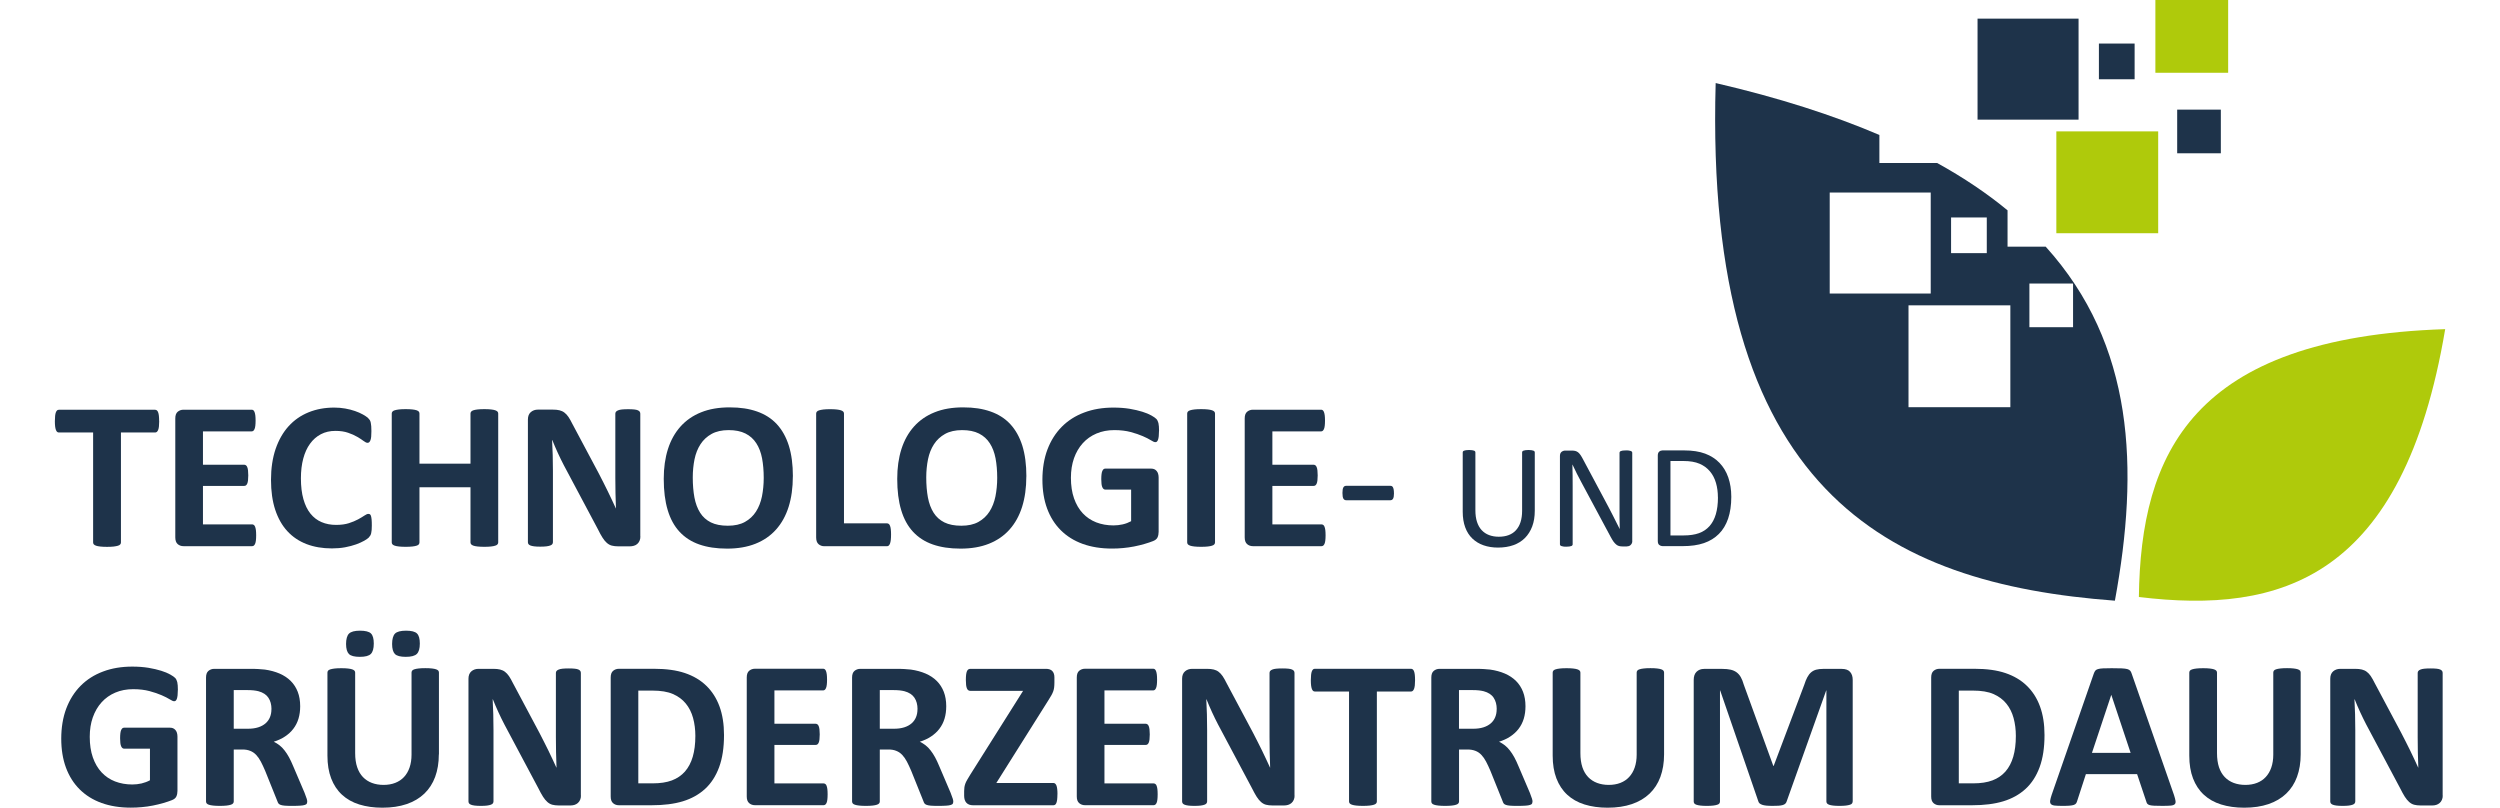
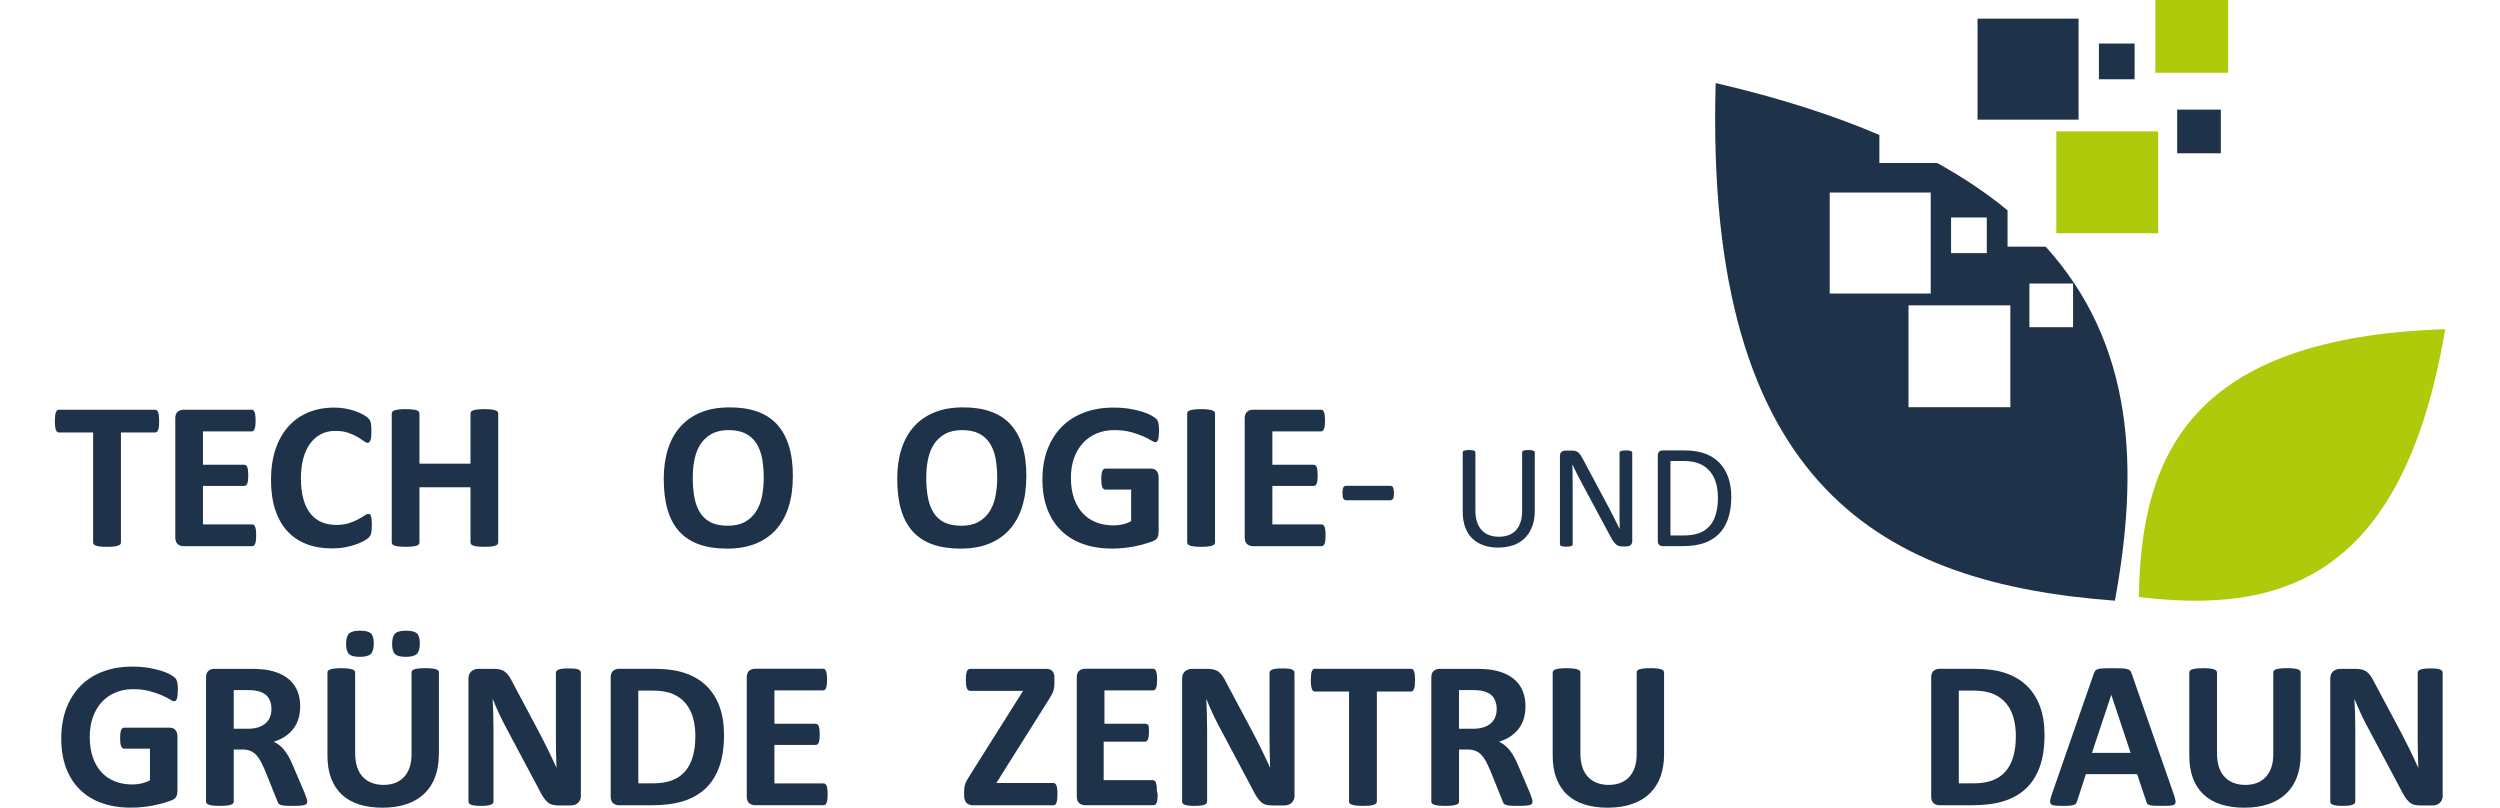
<svg xmlns="http://www.w3.org/2000/svg" data-name="Ebene 1" height="21" id="Ebene_1" viewBox="0 0 460.5 155.6" width="65">
  <defs>
    <style>
      .cls-1, .cls-2 {
        fill: #1e334a;
      }

      .cls-2, .cls-3 {
        fill-rule: evenodd;
      }

      .cls-3, .cls-4 {
        fill: #afca0b;
      }
    </style>
  </defs>
  <g>
    <path class="cls-1" d="m20.11,81.14c0,.39-.02.73-.05,1.01-.03.28-.08.5-.15.67s-.15.29-.25.38c-.1.08-.21.12-.34.12h-6.58v21.18c0,.14-.04.26-.13.37-.09.11-.23.2-.44.26s-.48.12-.82.16c-.35.04-.78.06-1.29.06s-.94-.02-1.29-.06c-.35-.04-.62-.09-.82-.16s-.35-.16-.44-.26c-.09-.11-.13-.23-.13-.37v-21.18H.79c-.14,0-.25-.04-.34-.12-.1-.08-.18-.21-.24-.38s-.12-.39-.15-.67c-.03-.28-.05-.61-.05-1.01s.02-.75.05-1.04c.03-.28.08-.51.15-.68.07-.17.15-.29.24-.37.09-.07.21-.11.34-.11h18.52c.12,0,.23.04.34.11.1.07.19.2.25.37.07.17.12.4.15.68.03.28.05.63.05,1.04Z" />
    <path class="cls-1" d="m38.79,103.13c0,.39-.02.72-.05.98s-.08.48-.15.64-.15.28-.25.36-.21.11-.34.11h-13.2c-.45,0-.82-.13-1.13-.4-.3-.26-.46-.69-.46-1.29v-22.91c0-.6.15-1.03.46-1.29s.68-.4,1.13-.4h13.12c.12,0,.23.03.32.1.09.07.18.19.24.36s.12.39.15.65c.03.26.05.6.05,1.01,0,.38-.02.7-.05.96-.03.26-.08.48-.15.64s-.15.28-.24.35c-.1.07-.2.11-.32.11h-9.38v6.42h7.94c.12,0,.23.04.34.11.1.07.19.19.25.35.07.16.12.37.15.63s.05.59.05.96-.02.72-.05.97-.08.46-.15.62-.15.27-.25.34c-.1.07-.21.1-.34.1h-7.94v7.41h9.46c.12,0,.23.04.34.11.1.07.19.19.25.36s.12.38.15.64.05.59.05.99Z" />
    <path class="cls-1" d="m61.07,101.24c0,.34-.01.63-.03.86-.02.24-.05.44-.09.61-.04.17-.09.31-.16.44-.07.12-.18.26-.32.42-.15.16-.44.35-.86.6-.43.24-.95.48-1.56.7-.62.22-1.32.41-2.11.56-.79.15-1.65.22-2.57.22-1.8,0-3.43-.28-4.87-.83-1.45-.56-2.68-1.38-3.7-2.49-1.02-1.1-1.79-2.48-2.34-4.13-.54-1.65-.81-3.57-.81-5.77s.3-4.22.89-5.95c.6-1.73,1.43-3.19,2.5-4.37,1.07-1.18,2.35-2.07,3.85-2.68,1.5-.61,3.14-.91,4.94-.91.73,0,1.43.06,2.11.18s1.3.28,1.88.48c.58.2,1.09.42,1.55.68s.78.48.96.66c.18.18.31.34.38.46.07.12.12.28.16.47.04.19.07.41.09.67.02.26.03.58.03.95,0,.41-.01.75-.04,1.04-.03.28-.07.52-.14.69-.07.18-.15.3-.24.39-.09.08-.2.12-.32.12-.2,0-.46-.12-.77-.36-.31-.24-.71-.5-1.21-.79-.49-.29-1.08-.56-1.77-.79-.68-.24-1.5-.36-2.45-.36-1.04,0-1.97.21-2.79.64-.82.43-1.52,1.04-2.09,1.83-.58.79-1.01,1.75-1.31,2.87-.3,1.12-.45,2.39-.45,3.8,0,1.54.16,2.88.48,4.01.32,1.13.77,2.06,1.36,2.79.59.73,1.3,1.28,2.13,1.63.83.36,1.77.54,2.81.54.95,0,1.77-.11,2.46-.33.69-.22,1.28-.47,1.78-.74.49-.27.9-.51,1.22-.73.32-.22.57-.32.74-.32.13,0,.24.03.32.08.08.05.15.16.2.32s.09.39.12.68c.03.29.04.68.04,1.17Z" />
    <path class="cls-1" d="m85.42,104.49c0,.14-.04.26-.13.37-.09.11-.23.2-.44.26-.2.07-.47.12-.81.16-.34.04-.77.06-1.28.06s-.96-.02-1.31-.06c-.35-.04-.62-.09-.81-.16-.2-.07-.34-.16-.43-.26-.09-.11-.13-.23-.13-.37v-10.62h-9.83v10.62c0,.14-.04.26-.12.37-.08.11-.22.2-.43.26-.2.07-.47.12-.81.16-.34.04-.77.06-1.3.06s-.94-.02-1.29-.06c-.35-.04-.62-.09-.82-.16s-.35-.16-.44-.26c-.09-.11-.13-.23-.13-.37v-24.82c0-.14.04-.26.13-.37.09-.11.23-.2.44-.26s.48-.12.82-.16c.34-.04.77-.06,1.29-.06s.96.02,1.3.06c.34.04.61.09.81.16.2.07.34.16.43.26.08.11.12.23.12.37v9.65h9.83v-9.65c0-.14.04-.26.13-.37.09-.11.23-.2.43-.26.2-.07.47-.12.81-.16s.78-.06,1.31-.06.94.02,1.28.06c.34.04.61.09.81.16.2.07.35.16.44.26.09.11.13.23.13.37v24.82Z" />
-     <path class="cls-1" d="m112.81,103.35c0,.31-.05.59-.16.83-.11.24-.25.45-.44.61-.18.16-.4.28-.65.35-.25.07-.5.11-.76.11h-2.27c-.47,0-.88-.05-1.23-.14s-.66-.27-.95-.52c-.29-.25-.57-.59-.84-1.02-.27-.43-.58-.98-.91-1.66l-6.54-12.29c-.38-.73-.77-1.52-1.16-2.37s-.74-1.67-1.06-2.47h-.04c.05.97.09,1.95.12,2.91.03.97.04,1.97.04,3v13.75c0,.14-.04.26-.11.37-.07.11-.2.2-.39.27-.18.07-.43.13-.74.17-.31.04-.71.06-1.2.06s-.87-.02-1.18-.06c-.31-.04-.56-.1-.73-.17-.18-.07-.3-.17-.37-.27-.07-.11-.1-.23-.1-.37v-23.62c0-.64.19-1.11.56-1.43.37-.32.83-.48,1.37-.48h2.86c.51,0,.95.04,1.3.13s.67.23.94.44.54.48.78.84.49.8.75,1.33l5.12,9.61c.3.58.59,1.15.88,1.72.29.56.57,1.12.84,1.69.27.56.53,1.11.79,1.65.26.54.51,1.08.75,1.62h.02c-.04-.95-.07-1.94-.09-2.97-.02-1.03-.03-2.01-.03-2.94v-12.33c0-.14.04-.26.12-.37.08-.11.22-.2.41-.28.19-.08.44-.14.75-.17.31-.03.71-.05,1.2-.05.46,0,.85.02,1.16.05s.55.09.72.17c.17.08.29.18.35.28s.1.23.1.37v23.62Z" />
    <path class="cls-1" d="m142.18,91.78c0,2.18-.27,4.13-.81,5.85-.54,1.72-1.35,3.18-2.42,4.38-1.07,1.2-2.39,2.11-3.97,2.74-1.58.63-3.4.94-5.47.94s-3.83-.27-5.35-.8-2.79-1.35-3.81-2.45c-1.02-1.1-1.78-2.49-2.28-4.18-.51-1.69-.76-3.7-.76-6.01,0-2.13.27-4.04.81-5.74s1.35-3.14,2.42-4.34c1.07-1.19,2.39-2.11,3.97-2.74,1.58-.64,3.41-.95,5.49-.95s3.75.26,5.27.79c1.52.53,2.8,1.34,3.82,2.44,1.02,1.1,1.79,2.48,2.32,4.15.52,1.67.78,3.64.78,5.92Zm-5.61.28c0-1.38-.11-2.64-.32-3.77-.22-1.13-.59-2.1-1.11-2.9-.52-.81-1.21-1.43-2.08-1.87-.87-.44-1.95-.66-3.25-.66s-2.41.25-3.29.74c-.88.49-1.59,1.15-2.13,1.98-.54.83-.92,1.79-1.15,2.89-.22,1.1-.34,2.27-.34,3.5,0,1.44.11,2.73.32,3.87.22,1.14.58,2.12,1.1,2.94.51.81,1.21,1.43,2.07,1.86.87.43,1.96.64,3.27.64s2.41-.24,3.29-.73,1.59-1.15,2.13-1.99c.54-.84.92-1.82,1.15-2.93.22-1.12.34-2.3.34-3.56Z" />
-     <path class="cls-1" d="m161.1,102.99c0,.41-.02.75-.05,1.03-.03.28-.09.51-.15.69-.07.18-.15.31-.25.4-.1.08-.22.12-.35.12h-12.04c-.45,0-.82-.13-1.13-.4-.3-.26-.46-.69-.46-1.29v-23.86c0-.14.04-.26.13-.37.09-.11.23-.2.44-.26s.48-.12.82-.16c.34-.04.77-.06,1.29-.06s.96.02,1.3.06c.34.04.61.09.81.16.2.07.35.16.44.26.09.11.13.23.13.37v21.14h8.27c.13,0,.25.04.35.11.1.07.19.2.25.37.07.17.12.39.15.67.03.28.05.62.05,1.03Z" />
    <path class="cls-1" d="m187.16,91.78c0,2.18-.27,4.13-.81,5.85-.54,1.72-1.35,3.18-2.42,4.38-1.07,1.2-2.39,2.11-3.97,2.74-1.58.63-3.4.94-5.47.94s-3.83-.27-5.35-.8-2.79-1.35-3.81-2.45c-1.02-1.1-1.78-2.49-2.28-4.18-.51-1.69-.76-3.7-.76-6.01,0-2.13.27-4.04.81-5.74s1.35-3.14,2.42-4.34c1.07-1.19,2.39-2.11,3.97-2.74,1.58-.64,3.41-.95,5.49-.95s3.75.26,5.27.79c1.52.53,2.8,1.34,3.82,2.44,1.02,1.1,1.79,2.48,2.32,4.15.52,1.67.78,3.64.78,5.92Zm-5.61.28c0-1.38-.11-2.64-.32-3.77-.22-1.13-.59-2.1-1.11-2.9-.52-.81-1.21-1.43-2.08-1.87-.87-.44-1.95-.66-3.25-.66s-2.41.25-3.29.74c-.88.49-1.59,1.15-2.13,1.98-.54.83-.92,1.79-1.15,2.89-.22,1.1-.34,2.27-.34,3.5,0,1.44.11,2.73.32,3.87.22,1.14.58,2.12,1.1,2.94.51.81,1.21,1.43,2.07,1.86.87.43,1.96.64,3.27.64s2.41-.24,3.29-.73,1.59-1.15,2.13-1.99c.54-.84.92-1.82,1.15-2.93.22-1.12.34-2.3.34-3.56Z" />
    <path class="cls-1" d="m212.72,83.02c0,.39-.02.73-.05,1.02-.03.28-.08.51-.14.68-.06.17-.14.29-.22.36s-.19.1-.31.1c-.18,0-.46-.12-.85-.37-.39-.24-.91-.51-1.56-.79s-1.43-.55-2.33-.79c-.9-.24-1.95-.37-3.14-.37-1.27,0-2.42.22-3.45.66-1.03.44-1.91,1.06-2.64,1.87-.73.81-1.29,1.77-1.69,2.9-.39,1.13-.59,2.38-.59,3.75,0,1.5.2,2.83.6,3.97.4,1.14.96,2.1,1.68,2.87s1.58,1.35,2.59,1.75c1.01.39,2.12.59,3.34.59.6,0,1.18-.07,1.77-.2.58-.13,1.12-.34,1.62-.61v-6.09h-4.98c-.24,0-.43-.15-.57-.46-.14-.3-.2-.82-.2-1.55,0-.38.02-.7.05-.95.03-.26.08-.46.15-.62.07-.16.15-.27.24-.35s.2-.11.32-.11h8.87c.22,0,.41.04.58.11s.32.19.45.34c.13.15.23.33.29.54s.1.45.1.72v10.46c0,.41-.07.76-.21,1.07s-.43.55-.87.72c-.44.18-.99.36-1.64.55-.65.19-1.32.35-2.02.49-.7.13-1.4.24-2.11.3-.71.07-1.43.1-2.14.1-2.1,0-3.98-.3-5.64-.9s-3.06-1.48-4.21-2.62-2.03-2.54-2.64-4.18c-.61-1.65-.91-3.51-.91-5.59s.32-4.09.97-5.8c.65-1.71,1.57-3.17,2.76-4.37,1.19-1.2,2.63-2.12,4.32-2.75,1.69-.64,3.56-.95,5.64-.95,1.14,0,2.17.08,3.11.23.93.16,1.75.35,2.45.57.7.22,1.28.46,1.74.72.46.26.78.48.96.67.18.19.31.46.4.8.08.35.12.86.12,1.53Z" />
    <path class="cls-1" d="m223.51,104.49c0,.14-.04.26-.13.37-.09.11-.23.2-.44.26-.2.07-.47.12-.81.16-.34.04-.77.06-1.3.06s-.94-.02-1.29-.06c-.35-.04-.62-.09-.82-.16s-.35-.16-.44-.26c-.09-.11-.13-.23-.13-.37v-24.82c0-.14.04-.26.13-.37.09-.11.24-.2.45-.26.21-.07.48-.12.82-.16.34-.04.77-.06,1.28-.06s.96.02,1.3.06c.34.04.61.09.81.16.2.07.35.16.44.26.09.11.13.23.13.37v24.82Z" />
    <path class="cls-1" d="m244.81,103.13c0,.39-.02.72-.05.98s-.08.48-.15.64-.15.28-.25.36-.21.11-.34.11h-13.2c-.45,0-.82-.13-1.13-.4-.3-.26-.46-.69-.46-1.29v-22.91c0-.6.15-1.03.46-1.29s.68-.4,1.13-.4h13.12c.12,0,.23.03.32.1.09.07.18.19.24.36s.12.39.15.65c.03.26.05.6.05,1.01,0,.38-.02.7-.05.96-.03.26-.08.48-.15.64s-.15.28-.24.35c-.1.07-.2.11-.32.11h-9.38v6.42h7.94c.12,0,.23.04.34.11.1.07.19.19.25.35.07.16.12.37.15.63s.05.59.05.96-.02.72-.05.97-.08.46-.15.62-.15.27-.25.34c-.1.07-.21.1-.34.1h-7.94v7.41h9.46c.12,0,.23.04.34.11.1.07.19.19.25.36s.12.38.15.64.05.59.05.99Z" />
    <path class="cls-1" d="m257.99,94.97c0,.53-.06.89-.18,1.1s-.3.3-.53.3h-8.49c-.24,0-.43-.1-.55-.31-.12-.21-.18-.57-.18-1.09s.06-.87.18-1.08.3-.3.55-.3h8.49c.11,0,.21.02.29.06.09.04.16.12.22.23.06.12.11.26.14.44.03.18.05.39.05.65Z" />
    <path class="cls-1" d="m285.11,98.41c0,1.12-.16,2.12-.49,3-.33.88-.8,1.62-1.4,2.23-.61.61-1.35,1.07-2.22,1.38-.87.31-1.87.47-2.98.47-1.02,0-1.94-.15-2.78-.44s-1.55-.73-2.15-1.3c-.6-.57-1.06-1.29-1.38-2.16s-.48-1.86-.48-2.99v-11.44c0-.08.02-.14.06-.2.04-.06.1-.1.2-.14.09-.03.22-.06.37-.09.15-.02.35-.04.6-.04.23,0,.42.01.58.04.16.02.29.05.38.09.09.03.15.08.19.14s.06.12.06.2v11.14c0,.85.1,1.6.31,2.24s.51,1.17.9,1.59c.39.42.87.74,1.42.95.56.21,1.18.32,1.87.32s1.35-.1,1.9-.31c.56-.21,1.03-.52,1.41-.94.38-.42.68-.93.88-1.55.2-.62.31-1.34.31-2.17v-11.27c0-.08.02-.14.06-.2.04-.06.1-.1.2-.14.09-.03.22-.06.38-.09.16-.02.35-.04.59-.04s.42.01.58.04c.16.02.28.05.37.09.09.03.16.08.2.14.04.06.06.12.06.2v11.25Z" />
    <path class="cls-1" d="m303.9,104.21c0,.19-.03.35-.1.48s-.15.24-.25.33c-.1.09-.22.15-.35.19-.13.04-.26.06-.38.06h-.81c-.26,0-.48-.03-.67-.08-.19-.05-.37-.15-.54-.29-.17-.14-.34-.32-.52-.56-.17-.24-.35-.54-.55-.91l-5.62-10.48c-.29-.54-.59-1.11-.89-1.7s-.58-1.17-.83-1.73h-.03c.02.68.03,1.38.04,2.09s.01,1.42.01,2.12v11.13c0,.07-.02.13-.06.19-.04.06-.11.11-.2.14-.1.03-.22.06-.38.09-.16.02-.35.04-.59.04s-.44-.01-.59-.04c-.15-.02-.28-.05-.37-.09-.09-.03-.15-.08-.2-.14-.04-.06-.06-.13-.06-.19v-17.01c0-.38.11-.65.32-.81.22-.16.45-.24.71-.24h1.21c.28,0,.52.02.71.07.19.05.36.13.51.24.15.11.3.26.44.46.14.19.29.44.45.73l4.32,8.09c.27.49.52.98.77,1.45s.49.93.72,1.39c.23.46.46.9.68,1.35.23.44.45.89.67,1.33h.01c-.02-.75-.03-1.53-.04-2.34,0-.81,0-1.59,0-2.34v-10c0-.07.02-.13.06-.19.04-.06.11-.11.2-.15.09-.04.22-.07.38-.09.16-.02.36-.03.61-.03.22,0,.41,0,.57.03s.29.05.38.09c.09.04.15.09.19.15.04.06.06.12.06.19v17.01Z" />
    <path class="cls-1" d="m322.97,95.73c0,1.6-.21,2.99-.61,4.18-.41,1.19-1,2.18-1.79,2.96-.78.78-1.74,1.37-2.88,1.76-1.14.39-2.5.58-4.07.58h-3.9c-.22,0-.42-.07-.62-.22-.2-.15-.29-.41-.29-.78v-16.44c0-.37.1-.63.29-.78.19-.15.4-.22.62-.22h4.17c1.59,0,2.94.21,4.04.62,1.1.41,2.03,1.01,2.77,1.78.74.77,1.31,1.71,1.69,2.81.38,1.1.58,2.35.58,3.73Zm-2.58.1c0-1-.12-1.93-.37-2.79-.25-.86-.63-1.6-1.16-2.23-.53-.63-1.19-1.12-2-1.47-.81-.35-1.85-.53-3.12-.53h-2.49v14.34h2.52c1.18,0,2.17-.15,2.98-.44.81-.29,1.48-.75,2.02-1.35.54-.61.95-1.37,1.22-2.29.27-.92.41-2,.41-3.25Z" />
    <path class="cls-1" d="m23.7,132.93c0,.39-.02.73-.05,1.02-.03.28-.08.51-.14.68-.06.17-.14.29-.22.36s-.19.1-.31.1c-.18,0-.46-.12-.85-.37-.39-.24-.91-.51-1.56-.79s-1.43-.55-2.33-.79c-.9-.24-1.95-.37-3.14-.37-1.27,0-2.42.22-3.45.66-1.03.44-1.91,1.06-2.64,1.87-.73.81-1.29,1.77-1.69,2.9s-.59,2.38-.59,3.75c0,1.5.2,2.83.6,3.97s.96,2.1,1.68,2.87c.72.77,1.58,1.36,2.59,1.75,1.01.39,2.12.59,3.34.59.6,0,1.18-.07,1.77-.2.58-.14,1.12-.34,1.62-.61v-6.09h-4.98c-.24,0-.43-.15-.57-.46-.14-.3-.2-.82-.2-1.55,0-.38.02-.7.05-.95.03-.26.08-.46.15-.62.07-.15.15-.27.24-.35.09-.07.2-.11.32-.11h8.87c.22,0,.41.04.58.11.17.08.32.19.45.34.13.15.23.33.29.54s.1.45.1.72v10.46c0,.41-.07.76-.21,1.07s-.43.55-.87.72c-.44.18-.99.36-1.64.55-.65.19-1.32.35-2.02.49s-1.4.24-2.11.3c-.71.07-1.43.1-2.14.1-2.1,0-3.98-.3-5.64-.9s-3.06-1.48-4.21-2.62c-1.15-1.14-2.03-2.54-2.64-4.18-.61-1.65-.91-3.51-.91-5.6s.32-4.08.97-5.8c.65-1.71,1.57-3.17,2.76-4.37,1.19-1.2,2.63-2.12,4.32-2.75,1.69-.64,3.56-.95,5.64-.95,1.14,0,2.17.08,3.11.23.93.16,1.75.35,2.45.57.7.22,1.28.46,1.74.72.46.26.78.48.96.67.18.19.31.46.4.8.08.35.12.86.12,1.53Z" />
    <path class="cls-1" d="m48.62,154.44c0,.15-.03.27-.08.38-.05.1-.18.19-.39.25-.2.07-.5.12-.89.14-.39.03-.93.04-1.6.04-.57,0-1.02-.01-1.36-.04-.34-.03-.61-.08-.8-.15-.2-.07-.34-.17-.42-.28-.08-.12-.15-.25-.2-.42l-2.36-5.87c-.28-.66-.56-1.25-.83-1.77s-.57-.94-.9-1.29-.71-.61-1.15-.78c-.43-.18-.93-.26-1.5-.26h-1.67v10.01c0,.14-.04.26-.13.37-.09.11-.23.2-.44.26-.2.07-.47.12-.81.16-.34.04-.77.06-1.3.06s-.94-.02-1.29-.06c-.35-.04-.62-.09-.82-.16-.2-.07-.35-.15-.43-.26-.08-.11-.12-.23-.12-.37v-23.86c0-.6.15-1.03.46-1.29s.68-.4,1.13-.4h6.8c.69,0,1.26.01,1.71.04.45.03.85.06,1.22.1,1.06.15,2.01.41,2.85.77.85.37,1.56.84,2.15,1.43.59.59,1.04,1.29,1.35,2.09.31.81.47,1.73.47,2.77,0,.88-.11,1.68-.33,2.41-.22.72-.55,1.37-.99,1.94-.43.57-.97,1.06-1.6,1.48s-1.36.76-2.17,1.01c.39.19.76.42,1.11.69.35.27.67.6.97.99.3.38.59.83.86,1.32.27.5.53,1.05.79,1.68l2.21,5.18c.2.51.34.89.41,1.13.07.24.1.42.1.56Zm-6.88-17.83c0-.87-.2-1.6-.59-2.19s-1.04-1.02-1.93-1.26c-.27-.07-.58-.12-.92-.16-.34-.04-.82-.06-1.43-.06h-2.4v7.45h2.72c.76,0,1.42-.09,1.99-.27.57-.18,1.04-.44,1.42-.77.38-.33.66-.73.85-1.19.19-.46.28-.97.28-1.54Z" />
    <path class="cls-1" d="m73.98,145.34c0,1.61-.24,3.05-.71,4.33-.47,1.27-1.17,2.35-2.09,3.23-.92.88-2.06,1.55-3.41,2.01-1.35.46-2.91.69-4.67.69-1.65,0-3.13-.21-4.45-.62s-2.42-1.04-3.33-1.88c-.91-.84-1.6-1.89-2.08-3.14-.48-1.25-.72-2.72-.72-4.4v-15.98c0-.14.04-.26.12-.37.08-.11.23-.2.44-.26s.48-.12.82-.16c.34-.04.77-.06,1.3-.06s.94.02,1.28.06c.34.04.61.09.81.16s.35.16.44.26c.09.11.13.23.13.37v15.51c0,1.04.13,1.95.39,2.71.26.77.63,1.4,1.11,1.9.48.5,1.06.88,1.73,1.13.67.25,1.42.38,2.24.38s1.59-.13,2.25-.39,1.23-.63,1.69-1.13c.46-.49.82-1.1,1.07-1.83.25-.72.38-1.55.38-2.47v-15.82c0-.14.04-.26.12-.37.08-.11.22-.2.43-.26.2-.07.48-.12.82-.16.35-.04.78-.06,1.29-.06s.94.02,1.27.06c.33.04.6.09.8.16.2.07.34.16.43.26.08.11.12.23.12.37v15.76Zm-12.53-21.36c0,.95-.19,1.61-.56,1.99-.37.38-1.08.57-2.12.57s-1.75-.18-2.11-.55-.55-1.01-.55-1.93.19-1.63.57-2c.38-.37,1.08-.56,2.11-.56s1.76.18,2.12.54.54,1,.54,1.94Zm8.87,0c0,.95-.19,1.61-.57,1.99-.38.38-1.09.57-2.13.57s-1.74-.18-2.1-.55c-.36-.37-.54-1.01-.54-1.93s.19-1.63.56-2c.37-.37,1.08-.56,2.12-.56s1.75.18,2.11.54c.37.36.55,1,.55,1.94Z" />
    <path class="cls-1" d="m101.36,153.26c0,.31-.05.59-.16.83-.11.24-.25.45-.44.61-.18.16-.4.28-.65.36-.25.07-.5.11-.76.11h-2.27c-.47,0-.88-.05-1.23-.14s-.66-.27-.95-.52c-.29-.25-.57-.59-.84-1.01-.27-.43-.58-.98-.91-1.65l-6.54-12.29c-.38-.73-.77-1.52-1.16-2.37-.39-.85-.74-1.67-1.06-2.47h-.04c.05.97.09,1.95.12,2.91.03.97.04,1.97.04,3v13.75c0,.14-.04.26-.11.37-.07.11-.2.2-.39.27-.18.07-.43.13-.74.17-.31.04-.71.06-1.2.06s-.87-.02-1.18-.06c-.31-.04-.56-.1-.73-.17-.18-.07-.3-.17-.37-.27-.07-.11-.1-.23-.1-.37v-23.62c0-.64.19-1.11.56-1.43.37-.32.83-.48,1.37-.48h2.86c.51,0,.95.04,1.3.13s.67.23.94.44.54.48.78.84.49.8.75,1.33l5.12,9.61c.3.58.59,1.15.88,1.72.29.56.57,1.12.84,1.68.27.56.53,1.11.79,1.66.26.54.51,1.08.75,1.62h.02c-.04-.95-.07-1.94-.09-2.96-.02-1.03-.03-2.01-.03-2.95v-12.33c0-.14.04-.26.12-.37.08-.11.22-.2.41-.28.19-.08.44-.14.75-.17.31-.03.71-.05,1.2-.05.46,0,.85.02,1.16.05s.55.09.72.17c.17.08.29.18.35.28s.1.23.1.37v23.62Z" />
    <path class="cls-1" d="m128.92,141.61c0,2.41-.31,4.47-.94,6.18-.63,1.71-1.53,3.11-2.71,4.19-1.18,1.08-2.61,1.88-4.29,2.39s-3.69.76-6.02.76h-6.28c-.45,0-.82-.13-1.13-.4s-.46-.69-.46-1.29v-22.91c0-.6.15-1.03.46-1.29s.68-.4,1.13-.4h6.74c2.34,0,4.33.27,5.96.82,1.63.55,3.01,1.36,4.12,2.44,1.12,1.08,1.97,2.41,2.55,3.99.58,1.58.87,3.42.87,5.5Zm-5.52.18c0-1.24-.15-2.4-.44-3.47-.29-1.07-.76-2-1.4-2.78-.64-.79-1.47-1.4-2.48-1.84-1.01-.44-2.33-.66-3.97-.66h-2.7v17.87h2.78c1.46,0,2.69-.19,3.7-.57,1-.38,1.84-.95,2.51-1.71.67-.77,1.17-1.72,1.5-2.85.33-1.14.5-2.46.5-3.98Z" />
    <path class="cls-1" d="m148.88,153.04c0,.39-.02.72-.05.98s-.08.48-.15.64c-.07.16-.15.28-.25.35s-.21.11-.34.11h-13.2c-.45,0-.82-.13-1.13-.4s-.46-.69-.46-1.29v-22.91c0-.6.15-1.03.46-1.29s.68-.4,1.13-.4h13.12c.12,0,.23.03.32.1.09.07.18.19.24.36s.12.39.15.65c.03.26.05.6.05,1.01,0,.38-.02.7-.05.96-.03.26-.08.48-.15.64s-.15.28-.24.35c-.1.07-.2.11-.32.11h-9.38v6.42h7.94c.12,0,.23.04.34.11.1.07.19.19.25.35s.12.36.15.63c.03.26.05.59.05.96s-.02.72-.05.97c-.03.26-.08.46-.15.62-.07.16-.15.27-.25.34-.1.07-.21.1-.34.1h-7.94v7.41h9.46c.12,0,.23.04.34.11s.19.19.25.35.12.38.15.64c.03.27.05.59.05.99Z" />
-     <path class="cls-1" d="m173.08,154.44c0,.15-.03.27-.08.38-.05.1-.18.19-.39.25-.2.07-.5.12-.89.14-.39.03-.93.04-1.6.04-.57,0-1.02-.01-1.36-.04-.34-.03-.61-.08-.8-.15-.2-.07-.34-.17-.42-.28-.08-.12-.15-.25-.2-.42l-2.36-5.87c-.28-.66-.56-1.25-.83-1.77s-.57-.94-.9-1.29-.71-.61-1.15-.78c-.43-.18-.93-.26-1.5-.26h-1.67v10.01c0,.14-.04.26-.13.37-.09.11-.23.2-.44.26-.2.07-.47.12-.81.16-.34.04-.77.06-1.3.06s-.94-.02-1.29-.06c-.35-.04-.62-.09-.82-.16-.2-.07-.35-.15-.43-.26-.08-.11-.12-.23-.12-.37v-23.86c0-.6.15-1.03.46-1.29s.68-.4,1.13-.4h6.8c.69,0,1.26.01,1.71.04.45.03.85.06,1.22.1,1.06.15,2.01.41,2.85.77.85.37,1.56.84,2.15,1.43.59.59,1.04,1.29,1.35,2.09.31.81.47,1.73.47,2.77,0,.88-.11,1.68-.33,2.41-.22.72-.55,1.37-.99,1.94-.43.57-.97,1.06-1.6,1.48s-1.36.76-2.17,1.01c.39.19.76.42,1.11.69.35.27.67.6.97.99.3.38.59.83.86,1.32.27.5.53,1.05.79,1.68l2.21,5.18c.2.51.34.89.41,1.13.07.24.1.42.1.56Zm-6.88-17.83c0-.87-.2-1.6-.59-2.19s-1.04-1.02-1.93-1.26c-.27-.07-.58-.12-.92-.16-.34-.04-.82-.06-1.43-.06h-2.4v7.45h2.72c.76,0,1.42-.09,1.99-.27.57-.18,1.04-.44,1.42-.77.38-.33.66-.73.85-1.19.19-.46.28-.97.28-1.54Z" />
    <path class="cls-1" d="m193.15,153.02c0,.39-.02.72-.05,1-.03.27-.09.49-.15.66-.07.17-.15.29-.25.35-.1.07-.21.1-.34.1h-15.49c-.54,0-.96-.16-1.25-.47-.29-.31-.44-.77-.44-1.36v-.89c0-.27.02-.52.05-.74.03-.22.09-.45.17-.68.08-.23.2-.48.36-.75.16-.27.35-.6.58-.97l10.19-16.17h-10.11c-.16,0-.3-.04-.42-.11s-.21-.19-.28-.36c-.07-.16-.13-.38-.16-.65-.03-.27-.05-.6-.05-.97,0-.41.02-.75.05-1.03.03-.28.09-.5.16-.67.07-.17.17-.29.28-.36s.25-.1.42-.1h14.52c.55,0,.96.14,1.23.43.26.28.4.68.4,1.2v1c0,.37-.02.68-.05.94-.03.26-.09.52-.18.77-.09.25-.21.51-.36.77-.15.26-.34.58-.57.94l-10.03,15.94h10.99c.26,0,.45.16.59.49.13.32.2.89.2,1.69Z" />
-     <path class="cls-1" d="m212.46,153.04c0,.39-.02.72-.05.98s-.08.48-.15.64c-.07.16-.15.28-.25.35s-.21.11-.34.11h-13.2c-.45,0-.82-.13-1.13-.4s-.46-.69-.46-1.29v-22.91c0-.6.15-1.03.46-1.29s.68-.4,1.13-.4h13.12c.12,0,.23.03.32.1.09.07.18.19.24.36s.12.39.15.65c.03.26.05.6.05,1.01,0,.38-.02.7-.05.96-.03.26-.08.48-.15.64s-.15.28-.24.35c-.1.07-.2.11-.32.11h-9.38v6.42h7.94c.12,0,.23.04.34.11.1.07.19.19.25.35s.12.36.15.63c.03.26.05.59.05.96s-.02.72-.05.97-.08.46-.15.62c-.07.16-.15.27-.25.34-.1.07-.21.1-.34.1h-7.94v7.41h9.46c.12,0,.23.04.34.11s.19.19.25.35.12.38.15.64c.03.27.05.59.05.99Z" />
+     <path class="cls-1" d="m212.46,153.04c0,.39-.02.72-.05.98s-.08.48-.15.64c-.07.16-.15.28-.25.35s-.21.11-.34.11h-13.2c-.45,0-.82-.13-1.13-.4s-.46-.69-.46-1.29v-22.91c0-.6.15-1.03.46-1.29s.68-.4,1.13-.4h13.12c.12,0,.23.03.32.1.09.07.18.19.24.36s.12.39.15.65c.03.26.05.6.05,1.01,0,.38-.02.7-.05.96-.03.26-.08.48-.15.64s-.15.28-.24.35c-.1.07-.2.11-.32.11h-9.38v6.42h7.94c.12,0,.23.04.34.11.1.07.19.19.25.35c.03.26.05.59.05.96s-.02.72-.05.97-.08.46-.15.62c-.07.16-.15.27-.25.34-.1.07-.21.1-.34.1h-7.94v7.41h9.46c.12,0,.23.04.34.11s.19.19.25.35.12.38.15.64c.03.27.05.59.05.99Z" />
    <path class="cls-1" d="m238.84,153.26c0,.31-.05.59-.16.83-.11.24-.25.45-.44.61-.18.16-.4.28-.65.36-.25.07-.5.11-.76.11h-2.27c-.47,0-.88-.05-1.23-.14s-.66-.27-.95-.52c-.29-.25-.57-.59-.84-1.01-.27-.43-.58-.98-.91-1.65l-6.54-12.29c-.38-.73-.77-1.52-1.16-2.37-.39-.85-.74-1.67-1.06-2.47h-.04c.05.97.09,1.95.12,2.91.03.97.04,1.97.04,3v13.75c0,.14-.04.26-.11.37-.07.11-.2.2-.39.27-.18.07-.43.13-.74.17-.31.04-.71.06-1.2.06s-.87-.02-1.18-.06c-.31-.04-.56-.1-.73-.17-.18-.07-.3-.17-.37-.27-.07-.11-.1-.23-.1-.37v-23.62c0-.64.19-1.11.56-1.43.37-.32.83-.48,1.37-.48h2.86c.51,0,.95.04,1.3.13s.67.23.94.44.54.48.78.84.49.8.75,1.33l5.12,9.61c.3.58.59,1.15.88,1.72.29.56.57,1.12.84,1.68.27.56.53,1.11.79,1.66.26.54.51,1.08.75,1.62h.02c-.04-.95-.07-1.94-.09-2.96-.02-1.03-.03-2.01-.03-2.95v-12.33c0-.14.04-.26.12-.37.08-.11.22-.2.41-.28.19-.08.44-.14.75-.17.31-.03.71-.05,1.2-.05.46,0,.85.02,1.16.05s.55.09.72.17c.17.08.29.18.35.28s.1.23.1.37v23.62Z" />
    <path class="cls-1" d="m262.05,131.04c0,.39-.02.73-.05,1.01s-.09.5-.15.67c-.07.17-.15.29-.25.38-.1.08-.21.12-.33.12h-6.58v21.18c0,.14-.04.26-.13.37-.09.11-.23.2-.44.26-.2.07-.48.12-.82.16s-.78.06-1.29.06-.94-.02-1.29-.06-.62-.09-.82-.16c-.2-.07-.35-.15-.44-.26-.09-.11-.13-.23-.13-.37v-21.18h-6.58c-.14,0-.25-.04-.34-.12-.1-.08-.18-.21-.24-.38s-.12-.39-.15-.67c-.03-.28-.05-.61-.05-1.01s.02-.75.05-1.04c.03-.28.08-.51.15-.68.07-.17.15-.29.24-.37.09-.07.21-.11.34-.11h18.52c.12,0,.23.04.33.11.1.07.19.2.25.37.07.17.12.4.15.68s.05.63.05,1.04Z" />
    <path class="cls-1" d="m284.66,154.44c0,.15-.03.27-.08.38-.05.1-.18.19-.39.25-.2.07-.5.12-.89.14-.39.03-.93.04-1.6.04-.57,0-1.02-.01-1.36-.04-.34-.03-.61-.08-.8-.15-.2-.07-.34-.17-.42-.28-.08-.12-.15-.25-.2-.42l-2.36-5.87c-.28-.66-.56-1.25-.83-1.77-.27-.51-.57-.94-.9-1.29s-.71-.61-1.15-.78-.93-.26-1.5-.26h-1.66v10.01c0,.14-.04.26-.13.37-.09.11-.23.2-.44.26-.2.07-.47.12-.81.16s-.77.06-1.3.06-.94-.02-1.29-.06-.62-.09-.82-.16c-.2-.07-.35-.15-.43-.26-.08-.11-.12-.23-.12-.37v-23.86c0-.6.15-1.03.46-1.29s.68-.4,1.13-.4h6.8c.69,0,1.26.01,1.71.04.45.03.85.06,1.22.1,1.06.15,2.01.41,2.85.77.85.37,1.56.84,2.15,1.43.59.59,1.04,1.29,1.35,2.09.31.81.47,1.73.47,2.77,0,.88-.11,1.68-.33,2.41-.22.72-.55,1.37-.99,1.94-.43.57-.97,1.06-1.6,1.48-.64.42-1.36.76-2.17,1.01.39.19.76.42,1.11.69.34.27.67.6.97.99.3.38.59.83.86,1.32.27.5.53,1.05.79,1.68l2.21,5.18c.2.51.34.89.41,1.13.07.24.1.42.1.56Zm-6.88-17.83c0-.87-.2-1.6-.59-2.19-.39-.6-1.04-1.02-1.93-1.26-.27-.07-.58-.12-.92-.16s-.82-.06-1.43-.06h-2.4v7.45h2.72c.76,0,1.42-.09,1.99-.27s1.04-.44,1.42-.77c.38-.33.66-.73.85-1.19s.28-.97.28-1.54Z" />
    <path class="cls-1" d="m310.02,145.34c0,1.61-.24,3.05-.71,4.33s-1.17,2.35-2.09,3.23c-.92.88-2.06,1.55-3.41,2.01-1.35.46-2.91.69-4.67.69-1.65,0-3.13-.21-4.45-.62s-2.42-1.04-3.33-1.88c-.91-.84-1.6-1.89-2.08-3.14-.48-1.25-.72-2.72-.72-4.4v-15.98c0-.14.04-.26.12-.37.08-.11.23-.2.44-.26.21-.07.48-.12.82-.16s.77-.06,1.3-.06.94.02,1.28.06.61.09.81.16c.2.07.35.16.44.26.09.11.13.23.13.37v15.51c0,1.04.13,1.95.38,2.71.26.77.63,1.4,1.11,1.9.48.5,1.06.88,1.73,1.13.67.25,1.42.38,2.24.38s1.59-.13,2.25-.39c.66-.26,1.22-.63,1.68-1.13s.82-1.1,1.07-1.83.38-1.55.38-2.47v-15.82c0-.14.04-.26.12-.37.08-.11.22-.2.43-.26.2-.07.48-.12.82-.16s.77-.06,1.29-.06.94.02,1.27.06c.33.04.6.09.8.16.2.07.35.16.43.26.08.11.12.23.12.37v15.76Z" />
-     <path class="cls-1" d="m346.35,154.4c0,.14-.04.26-.11.37-.07.11-.21.2-.41.26-.2.07-.46.12-.78.16s-.74.06-1.24.06-.89-.02-1.22-.06-.58-.09-.77-.16c-.19-.07-.32-.15-.41-.26-.08-.11-.12-.23-.12-.37v-21.38h-.04l-7.61,21.36c-.05.18-.14.32-.26.44-.12.12-.29.21-.5.27s-.48.11-.8.13-.72.03-1.18.03-.85-.02-1.18-.05-.59-.09-.8-.16-.38-.17-.5-.27c-.12-.11-.2-.24-.24-.39l-7.35-21.36h-.04v21.38c0,.14-.04.26-.11.37-.07.11-.21.2-.42.26-.2.07-.46.12-.78.16s-.73.06-1.23.06-.89-.02-1.22-.06-.59-.09-.78-.16c-.2-.07-.33-.15-.41-.26-.07-.11-.11-.23-.11-.37v-23.41c0-.69.18-1.22.55-1.58s.85-.55,1.46-.55h3.49c.62,0,1.16.05,1.6.15.45.1.83.27,1.16.51.32.24.6.55.81.93.22.39.41.86.57,1.43l5.69,15.66h.08l5.89-15.62c.18-.57.37-1.05.58-1.44.21-.39.45-.71.73-.95.28-.24.61-.42.99-.52.38-.1.82-.15,1.32-.15h3.6c.37,0,.68.05.94.14s.48.23.65.42.3.41.39.67c.09.26.13.57.13.9v23.41Z" />
    <path class="cls-1" d="m383.31,141.61c0,2.41-.31,4.47-.94,6.18-.63,1.71-1.53,3.11-2.71,4.19-1.18,1.08-2.61,1.88-4.3,2.39-1.68.51-3.69.76-6.02.76h-6.27c-.45,0-.82-.13-1.13-.4s-.46-.69-.46-1.29v-22.91c0-.6.15-1.03.46-1.29s.68-.4,1.13-.4h6.74c2.34,0,4.33.27,5.96.82,1.63.55,3.01,1.36,4.12,2.44,1.12,1.08,1.97,2.41,2.55,3.99.58,1.58.87,3.42.87,5.5Zm-5.52.18c0-1.24-.15-2.4-.44-3.47s-.76-2-1.4-2.78c-.64-.79-1.47-1.4-2.48-1.84-1.01-.44-2.33-.66-3.97-.66h-2.7v17.87h2.78c1.46,0,2.69-.19,3.7-.57,1-.38,1.84-.95,2.51-1.71.67-.77,1.17-1.72,1.5-2.85.33-1.14.5-2.46.5-3.98Z" />
    <path class="cls-1" d="m408.25,153.14c.16.49.26.87.3,1.16s-.01.5-.16.64c-.15.14-.41.23-.79.26s-.9.05-1.56.05-1.23-.01-1.61-.03-.68-.06-.88-.12c-.2-.06-.34-.15-.43-.25s-.15-.25-.2-.43l-1.77-5.28h-9.87l-1.67,5.14c-.05.19-.12.35-.21.48-.09.13-.23.23-.43.3s-.47.12-.83.15c-.36.03-.83.04-1.41.04-.62,0-1.11-.02-1.46-.06-.35-.04-.59-.14-.73-.3-.14-.15-.18-.38-.14-.66s.14-.66.3-1.14l8.1-23.31c.08-.23.18-.42.28-.56s.28-.25.52-.32c.24-.07.56-.12.98-.14s.97-.03,1.67-.03c.8,0,1.44.01,1.91.03s.84.07,1.11.14c.26.07.45.19.57.34.12.15.21.35.29.61l8.12,23.29Zm-12.06-19.27h-.02l-3.72,11.17h7.45l-3.72-11.17Z" />
    <path class="cls-1" d="m432.66,145.34c0,1.61-.24,3.05-.71,4.33s-1.17,2.35-2.09,3.23c-.92.88-2.06,1.55-3.41,2.01-1.35.46-2.91.69-4.67.69-1.65,0-3.13-.21-4.45-.62s-2.42-1.04-3.33-1.88c-.91-.84-1.6-1.89-2.08-3.14-.48-1.25-.72-2.72-.72-4.4v-15.98c0-.14.04-.26.12-.37.08-.11.23-.2.44-.26.21-.07.48-.12.82-.16s.77-.06,1.3-.06.94.02,1.28.06.61.09.81.16c.2.07.35.16.44.26.09.11.13.23.13.37v15.51c0,1.04.13,1.95.38,2.71.26.77.63,1.4,1.11,1.9.48.5,1.06.88,1.73,1.13.67.25,1.42.38,2.24.38s1.59-.13,2.25-.39c.66-.26,1.22-.63,1.68-1.13s.82-1.1,1.07-1.83.38-1.55.38-2.47v-15.82c0-.14.04-.26.12-.37.08-.11.22-.2.43-.26.2-.07.48-.12.82-.16s.77-.06,1.29-.06.94.02,1.27.06c.33.04.6.09.8.16.2.07.35.16.43.26.08.11.12.23.12.37v15.76Z" />
    <path class="cls-1" d="m460.03,153.26c0,.31-.05.59-.16.83-.11.24-.25.45-.44.61-.18.16-.4.28-.65.36s-.5.11-.76.11h-2.27c-.47,0-.88-.05-1.23-.14s-.66-.27-.95-.52c-.29-.25-.57-.59-.84-1.01-.27-.43-.58-.98-.91-1.65l-6.54-12.29c-.38-.73-.76-1.52-1.16-2.37-.39-.85-.74-1.67-1.06-2.47h-.04c.05.97.09,1.95.12,2.91.03.97.04,1.97.04,3v13.75c0,.14-.04.26-.11.37-.07.11-.2.2-.39.27-.18.07-.43.13-.74.17s-.71.06-1.2.06-.87-.02-1.18-.06c-.31-.04-.56-.1-.73-.17s-.3-.17-.37-.27c-.07-.11-.1-.23-.1-.37v-23.62c0-.64.19-1.11.56-1.43.37-.32.83-.48,1.37-.48h2.86c.51,0,.95.04,1.3.13s.67.23.94.44c.28.2.54.48.78.84.24.36.49.8.75,1.33l5.12,9.61c.3.58.59,1.15.88,1.72.29.56.57,1.12.84,1.68.27.56.53,1.11.79,1.66.26.54.51,1.08.75,1.62h.02c-.04-.95-.07-1.94-.09-2.96s-.03-2.01-.03-2.95v-12.33c0-.14.04-.26.12-.37s.22-.2.41-.28c.19-.08.44-.14.75-.17s.71-.05,1.2-.05c.46,0,.85.02,1.16.05.31.03.55.09.72.17.17.08.29.18.35.28.07.11.1.23.1.37v23.62Z" />
  </g>
  <g>
    <path class="cls-3" d="m460.5,63.41c-8.12,48.21-31.7,54.92-59.01,51.6.36-27.51,10.14-49.98,59.01-51.6Z" />
    <path class="cls-2" d="m319.96,16.01c-2.23,78.51,32.84,96.42,76.91,99.71,4.7-25.51,3.74-49.3-13.33-68.2h-7.35v-7c-3.91-3.23-8.41-6.27-13.56-9.12h-11.13v-5.4c-8.93-3.82-19.37-7.17-31.54-10h0Zm37.15,42.81h19.62v19.62h-19.62v-19.62h0Zm-15.18-21.73h19.46v19.46h-19.46v-19.46h0Zm46.88,25.94h-8.41v-8.41h8.41v8.41h0Zm-23.5-21.14h6.88v6.87h-6.88v-6.87Z" />
    <rect class="cls-4" height="19.62" width="19.62" x="385.59" y="25.31" />
    <rect class="cls-4" height="14.02" width="14.02" x="404.67" />
    <rect class="cls-1" height="19.46" width="19.46" x="370.41" y="3.59" />
    <rect class="cls-1" height="8.41" width="8.41" x="408.87" y="21.12" />
    <rect class="cls-1" height="6.88" width="6.88" x="393.79" y="8.39" />
  </g>
</svg>